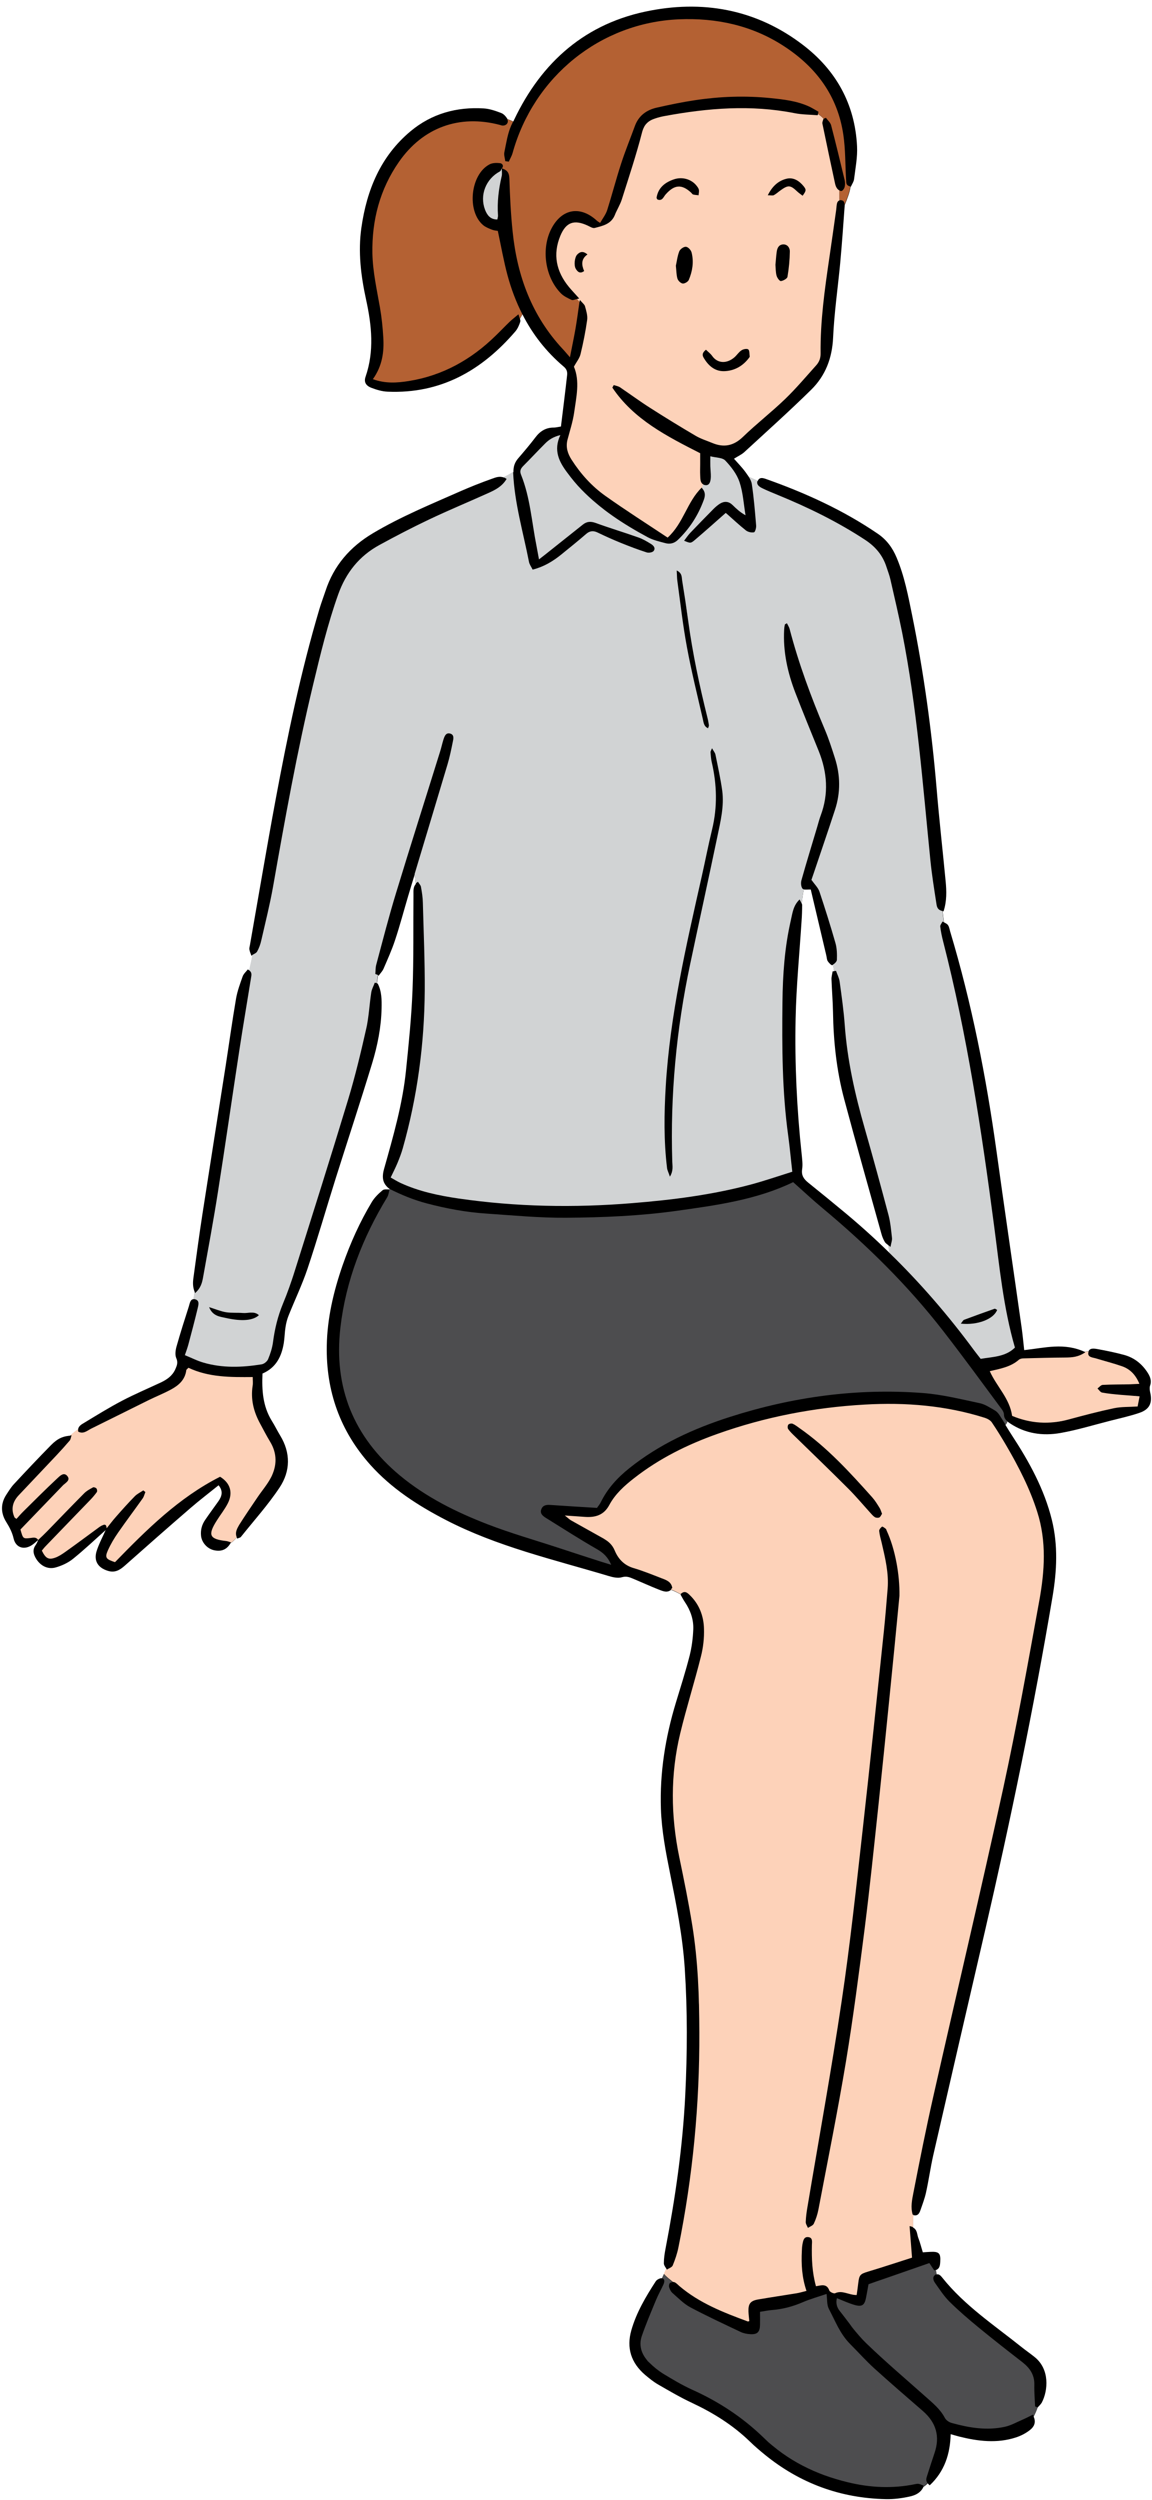
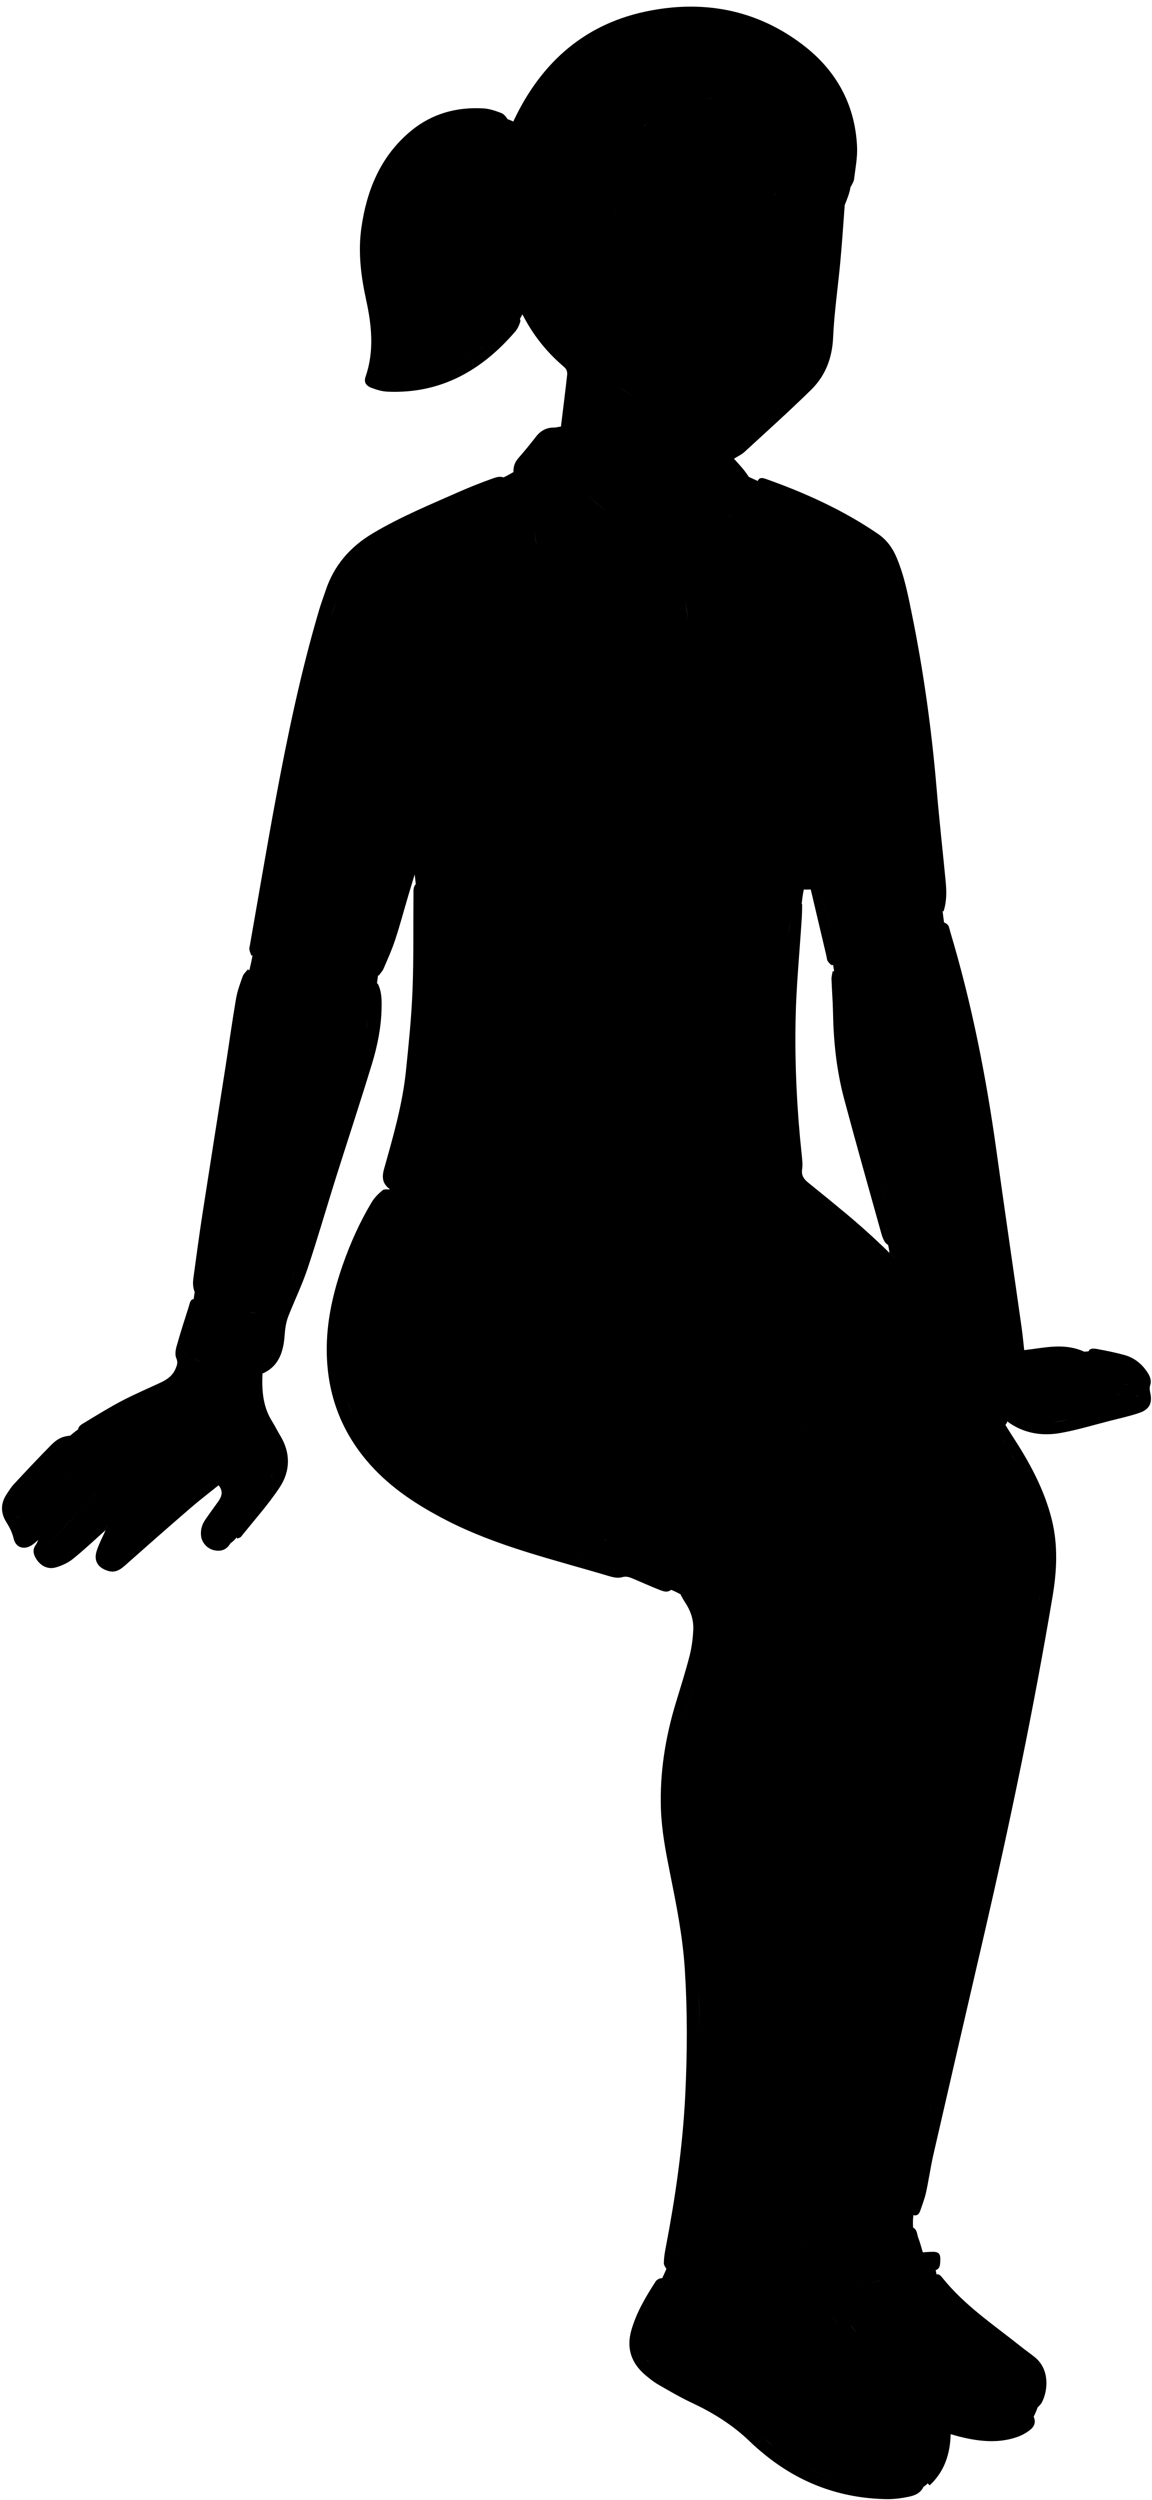
<svg xmlns="http://www.w3.org/2000/svg" height="264.0" preserveAspectRatio="xMidYMid meet" version="1.0" viewBox="-0.2 -0.7 121.7 264.0" width="121.7" zoomAndPan="magnify">
  <g id="change1_1">
    <path d="M121.31,146.34c-0.05-0.22-0.09-0.49-0.02-0.7c0.21-0.57-0.01-1.03-0.31-1.48c-0.59-0.88-1.39-1.5-2.41-1.78 c-0.91-0.25-1.84-0.44-2.77-0.61c-0.39-0.07-0.96-0.19-1.04,0.37c0.01-0.05,0.02-0.1,0.04-0.14c-0.15,0.01-0.3,0.02-0.45,0.03 c0.03,0.02,0.07,0.03,0.1,0.05c-2.21-1.04-4.27-0.45-6.45-0.21c-0.09-0.79-0.16-1.58-0.27-2.36c-0.88-6.22-1.8-12.45-2.66-18.67 c-1.09-7.84-2.61-15.58-4.89-23.17c-0.07-0.24-0.1-0.5-0.24-0.69c-0.09-0.13-0.26-0.2-0.41-0.28c-0.06-0.39-0.1-0.79-0.15-1.18 c-0.02,0-0.04-0.01-0.06-0.02c0.05,0.01,0.1,0.03,0.16,0.03c0.35-1.08,0.32-2.13,0.22-3.17c-0.31-3.25-0.68-6.5-0.95-9.75 c-0.52-6.16-1.36-12.28-2.59-18.34c-0.42-2.06-0.81-4.13-1.64-6.09c-0.43-1.03-1.05-1.88-1.99-2.52c-3.65-2.49-7.63-4.3-11.78-5.77 c-0.36-0.13-0.73-0.23-0.9,0.2c-0.01,0.01-0.01,0.03-0.01,0.04c0-0.01,0-0.02,0.01-0.04c-0.31-0.14-0.62-0.28-0.94-0.43 c-0.11-0.17-0.24-0.34-0.35-0.5c-0.36-0.5-0.8-0.94-1.22-1.42c0.42-0.27,0.79-0.43,1.07-0.68c2.38-2.19,4.79-4.35,7.09-6.61 c1.5-1.48,2.21-3.32,2.31-5.49c0.12-2.63,0.5-5.24,0.75-7.87c0.18-1.96,0.32-3.92,0.46-5.88c0.01-0.11,0.02-0.23,0.02-0.35 c0,0.03,0,0.06,0,0.09c0.26-0.64,0.52-1.28,0.62-1.95c-0.02,0-0.03-0.01-0.05-0.01c0.03,0.01,0.05,0.02,0.08,0.02 c0.12-0.27,0.31-0.53,0.34-0.82c0.14-1.15,0.37-2.3,0.31-3.45c-0.22-4.45-2.22-8.03-5.72-10.7c-4.97-3.8-10.68-4.79-16.67-3.51 c-6.77,1.45-11.32,5.78-14.11,12.01c0.06-0.14,0.12-0.27,0.19-0.4c-0.2-0.1-0.41-0.19-0.61-0.26c0.01,0.01,0.01,0.02,0.01,0.04 c-0.01-0.02-0.01-0.04-0.03-0.06c-0.15-0.26-0.39-0.53-0.66-0.63c-0.58-0.22-1.2-0.44-1.82-0.48c-2.88-0.18-5.52,0.55-7.75,2.41 c-3.16,2.64-4.62,6.19-5.19,10.17c-0.37,2.58-0.05,5.12,0.5,7.64c0.59,2.71,0.87,5.41-0.06,8.11c-0.19,0.54,0.01,0.94,0.61,1.17 c0.55,0.21,1.14,0.39,1.73,0.41c5.6,0.24,9.94-2.24,13.48-6.36c0.24-0.28,0.41-0.66,0.52-1.02c0.03-0.09,0.01-0.19-0.03-0.31 c0,0,0,0,0,0c0.09-0.16,0.17-0.32,0.26-0.48c0,0,0,0,0,0c1.06,2.09,2.5,3.95,4.37,5.53c0.33,0.28,0.39,0.57,0.35,0.91 c-0.2,1.8-0.43,3.6-0.65,5.41c-0.33,0.05-0.54,0.11-0.74,0.11c-0.84-0.01-1.46,0.37-1.96,1.04c-0.57,0.75-1.19,1.48-1.81,2.2 c-0.37,0.43-0.52,0.87-0.51,1.46c-0.34,0.2-0.68,0.39-1.04,0.56c0.02,0.01,0.05,0.02,0.07,0.03c-0.51-0.21-0.94-0.01-1.34,0.13 c-1.16,0.41-2.3,0.87-3.42,1.36c-3.08,1.36-6.19,2.64-9.1,4.37c-2.43,1.44-4.15,3.42-5.03,6.12c-0.21,0.63-0.45,1.26-0.64,1.9 c-1.96,6.6-3.36,13.34-4.62,20.1c-0.95,5.11-1.81,10.23-2.71,15.34c-0.03,0.17-0.09,0.35-0.06,0.52c0.03,0.22,0.14,0.43,0.21,0.64 c0.04-0.02,0.08-0.04,0.12-0.07c-0.08,0.54-0.21,1.07-0.34,1.61c0,0,0,0,0,0c-0.05-0.03-0.1-0.06-0.16-0.09 c-0.18,0.23-0.45,0.46-0.55,0.75c-0.27,0.76-0.55,1.52-0.69,2.31c-0.41,2.39-0.74,4.79-1.11,7.18c-0.81,5.17-1.63,10.33-2.43,15.5 c-0.35,2.25-0.65,4.52-0.96,6.78c-0.07,0.51-0.11,1.03,0.18,1.67l0,0c-0.02-0.04-0.03-0.08-0.05-0.12 c-0.04,0.24-0.08,0.49-0.11,0.74c0.05,0,0.11,0.01,0.18,0.03c-0.53-0.15-0.58,0.39-0.69,0.74c-0.45,1.4-0.9,2.81-1.3,4.23 c-0.11,0.39-0.18,0.89-0.03,1.23c0.21,0.47,0.07,0.79-0.1,1.18c-0.31,0.69-0.87,1.08-1.52,1.39c-1.37,0.64-2.76,1.23-4.1,1.93 c-1.37,0.72-2.68,1.53-4,2.33c-0.29,0.17-0.64,0.36-0.65,0.75c0-0.01,0-0.03,0-0.05c-0.29,0.2-0.57,0.43-0.84,0.66 c0.05,0,0.1-0.01,0.15-0.01c-0.86,0.05-1.44,0.27-2.17,1.01c-1.33,1.35-2.63,2.73-3.92,4.12c-0.31,0.33-0.55,0.73-0.8,1.11 c-0.63,0.96-0.59,1.97-0.01,2.89c0.35,0.56,0.63,1.1,0.78,1.75c0.23,0.98,1.13,1.24,1.97,0.66c0.22-0.15,0.41-0.33,0.61-0.5 c-0.02-0.04-0.05-0.07-0.08-0.1c0.03,0.03,0.05,0.06,0.08,0.1c0,0,0,0,0,0c0,0,0,0,0,0c0,0,0,0,0,0.01c0,0,0,0,0,0c0,0,0,0,0,0 c0,0,0,0,0,0c0,0,0,0,0,0c0.01-0.01,0.01-0.01,0.02-0.02c0,0,0,0,0,0c-0.09,0.18-0.16,0.38-0.28,0.54c-0.3,0.42-0.27,0.82-0.04,1.27 c0.43,0.83,1.24,1.34,2.15,1.09c0.65-0.18,1.32-0.49,1.84-0.91c1.19-0.96,2.31-2.02,3.45-3.04c-0.32,0.74-0.71,1.45-0.95,2.21 c-0.33,1.04,0.14,1.77,1.17,2.09c0.75,0.24,1.27-0.07,1.8-0.54c2.31-2.05,4.63-4.09,6.97-6.11c0.95-0.82,1.95-1.58,2.94-2.38 c0.51,0.62,0.35,1.16-0.02,1.69c-0.47,0.66-0.95,1.31-1.4,1.97c-0.35,0.51-0.5,1.08-0.43,1.7c0.09,0.73,0.69,1.37,1.42,1.51 c0.78,0.15,1.33-0.1,1.73-0.82c-0.04-0.01-0.08-0.03-0.13-0.04c-0.12-0.04-0.24-0.09-0.36-0.1c0.12,0.01,0.24,0.06,0.36,0.1 c0.04,0.01,0.08,0.03,0.13,0.04c-0.01,0.02-0.02,0.04-0.03,0.06c0.24-0.15,0.45-0.37,0.64-0.6c-0.01-0.02-0.01-0.03-0.01-0.04 c0.02,0.05,0.04,0.11,0.07,0.16c0.16-0.07,0.32-0.09,0.39-0.18c1.38-1.73,2.87-3.38,4.09-5.22c1.14-1.72,1.18-3.64,0.06-5.48 c-0.31-0.51-0.57-1.05-0.89-1.56c-0.95-1.54-1.06-3.23-0.98-4.99c1.43-0.61,2.02-1.8,2.25-3.22c0.09-0.55,0.09-1.12,0.18-1.67 c0.06-0.4,0.16-0.81,0.31-1.19c0.66-1.66,1.44-3.28,2.01-4.97c1.06-3.16,1.98-6.37,2.98-9.55c1.28-4.05,2.61-8.08,3.85-12.15 c0.57-1.88,0.96-3.82,1-5.8c0.02-0.9,0.02-1.81-0.41-2.63c-0.1-0.02-0.19-0.04-0.29-0.05c-0.13,0.34-0.32,0.67-0.37,1.03 c0.05-0.35,0.25-0.69,0.37-1.03c0.07,0.01,0.14,0.03,0.21,0.04c0.04-0.29,0.08-0.57,0.12-0.86c-0.09-0.03-0.18-0.07-0.27-0.1 c0.11,0.04,0.23,0.09,0.34,0.13c0.17-0.24,0.38-0.45,0.5-0.71c0.43-1,0.88-1.99,1.22-3.02c0.51-1.53,0.92-3.09,1.38-4.64 c0.23-0.77,0.46-1.54,0.7-2.31c0.04,0.34,0.08,0.68,0.11,1.02c0.01-0.01,0.02-0.02,0.03-0.03c-0.34,0.35-0.26,0.79-0.27,1.18 c-0.03,3.34,0.03,6.68-0.1,10.02c-0.11,2.84-0.4,5.68-0.69,8.51c-0.36,3.54-1.35,6.96-2.31,10.37c-0.27,0.95-0.16,1.6,0.6,2.16 c0,0,0,0,0,0c0,0,0,0,0,0c0,0.01-0.01,0.02-0.01,0.03c-0.27,0.01-0.6-0.05-0.76,0.09c-0.42,0.35-0.84,0.76-1.12,1.22 c-1.27,2.11-2.28,4.36-3.09,6.68c-0.96,2.77-1.63,5.59-1.68,8.54c-0.08,4.78,1.41,8.98,4.6,12.55c2.24,2.5,5,4.28,7.95,5.81 c5.44,2.82,11.38,4.18,17.19,5.92c0.46,0.14,1.01,0.27,1.44,0.14c0.48-0.14,0.81,0,1.19,0.16c0.91,0.38,1.8,0.79,2.72,1.15 c0.47,0.18,0.99,0.42,1.44-0.14c-0.05,0.06-0.1,0.12-0.16,0.16c0.35,0.13,0.7,0.31,1.04,0.49c0.01-0.01,0.03-0.02,0.04-0.03 c-0.02,0.02-0.04,0.03-0.07,0.06c0.15,0.25,0.28,0.52,0.45,0.77c0.59,0.87,0.93,1.84,0.89,2.88c-0.04,0.94-0.16,1.89-0.39,2.8 c-0.43,1.67-0.95,3.31-1.45,4.95c-1.11,3.66-1.71,7.38-1.58,11.22c0.08,2.3,0.51,4.53,0.96,6.77c0.67,3.34,1.34,6.68,1.56,10.09 c0.29,4.46,0.27,8.92,0.05,13.38c-0.27,5.45-1.05,10.83-2.08,16.18c-0.1,0.52-0.18,1.04-0.18,1.56c0,0.23,0.22,0.47,0.34,0.7 c0.02-0.01,0.04-0.02,0.05-0.03c-0.02,0.01-0.04,0.02-0.05,0.03c-0.02-0.04-0.04-0.08-0.07-0.12c-0.14,0.34-0.29,0.67-0.45,1 c0.01,0,0.02,0.01,0.03,0.01c-0.01,0-0.02-0.01-0.03-0.01c-0.19-0.05-0.55,0.13-0.67,0.31c-1.05,1.62-2.04,3.28-2.58,5.16 c-0.54,1.89-0.03,3.46,1.45,4.73c0.43,0.36,0.87,0.72,1.35,1c1.18,0.68,2.37,1.38,3.61,1.96c2.24,1.05,4.31,2.34,6.1,4.07 c0.5,0.49,1.04,0.95,1.58,1.39c3.72,3.03,7.99,4.6,12.79,4.7c0.83,0.02,1.68-0.09,2.5-0.27c0.63-0.13,1.25-0.42,1.52-1.13 c-0.01,0.04-0.03,0.07-0.05,0.11c0.17-0.11,0.33-0.24,0.46-0.38c-0.01-0.02-0.02-0.03-0.03-0.04c0.05,0.08,0.13,0.17,0.24,0.25 c1.55-1.46,2.16-3.29,2.21-5.4c0.36,0.1,0.62,0.18,0.89,0.25c2,0.5,4.01,0.75,6.02,0.09c0.52-0.17,1.04-0.44,1.47-0.78 c0.44-0.35,0.72-0.85,0.3-1.58c0.03,0.06,0.06,0.12,0.09,0.17c0.16-0.31,0.3-0.63,0.41-0.96c0.16-0.18,0.36-0.35,0.47-0.57 c0.62-1.21,0.86-3.48-0.81-4.79c-0.44-0.35-0.9-0.67-1.34-1.02c-2.9-2.32-6.02-4.38-8.37-7.32c-0.17-0.21-0.37-0.45-0.64-0.35 c0.01,0,0.02-0.01,0.02-0.01c-0.03-0.15-0.06-0.3-0.09-0.44c-0.05,0.02-0.11,0.04-0.18,0.05c0.62-0.14,0.63-0.54,0.66-0.93 c0.06-0.92-0.13-1.11-1.07-1.06c-0.24,0.01-0.48,0.03-0.77,0.05c-0.17-0.54-0.29-1.05-0.48-1.53c-0.14-0.35-0.09-0.84-0.55-1.09 c0,0,0,0,0,0c-0.02-0.45-0.03-0.88,0.04-1.31c-0.03-0.01-0.06-0.02-0.1-0.03c0.53,0.19,0.71-0.13,0.83-0.47 c0.22-0.63,0.46-1.26,0.6-1.9c0.28-1.27,0.46-2.56,0.74-3.83c1.81-7.91,3.64-15.81,5.47-23.71c2.71-11.74,5.16-23.53,7.16-35.41 c0.45-2.68,0.58-5.4-0.08-8.07c-0.8-3.24-2.39-6.13-4.21-8.91c-0.46-0.7-0.87-1.43-1.33-2.13c0.22,0.33,0.42,0.67,0.63,1.01 c0.1-0.09,0.17-0.22,0.21-0.36c0,0-0.01-0.01-0.01-0.01c0.08,0.07,0.18,0.13,0.27,0.2c1.64,1.1,3.47,1.36,5.35,1.03 c1.76-0.31,3.48-0.84,5.21-1.28c1.05-0.27,2.12-0.5,3.14-0.85C121.26,148.12,121.56,147.42,121.31,146.34z M88.17,21.13 c0.02-0.12,0.03-0.25,0.06-0.36C88.19,20.88,88.18,21.01,88.17,21.13c-0.01,0.1-0.02,0.21-0.03,0.31 C88.15,21.34,88.15,21.23,88.17,21.13z M82.96,25.23c0.08,0.06,0.14,0.13,0.18,0.21C83.1,25.36,83.04,25.28,82.96,25.23z M83.73,11.25c0.2,0.04,0.4,0.07,0.6,0.09C84.13,11.32,83.93,11.29,83.73,11.25c-0.29-0.06-0.57-0.11-0.86-0.16 C83.15,11.14,83.44,11.19,83.73,11.25z M81.54,19.91c0.12-0.06,0.24-0.15,0.35-0.23C81.78,19.77,81.67,19.85,81.54,19.91 c-0.03,0.02-0.07,0.03-0.11,0.03C81.48,19.94,81.51,19.93,81.54,19.91z M40.3,36.05c0.02-0.38,0.02-0.76-0.01-1.14 c-0.03-0.52-0.07-1.05-0.13-1.57c0.06,0.52,0.1,1.05,0.13,1.57C40.31,35.29,40.32,35.67,40.3,36.05z M52.81,17.08 c0.02,0.01,0.03,0.01,0.05,0.02C52.84,17.09,52.83,17.09,52.81,17.08L52.81,17.08z M52.37,23.67c0.09,0.41,0.17,0.81,0.25,1.21 C52.54,24.49,52.46,24.08,52.37,23.67c-0.03-0.01-0.07-0.01-0.12-0.02C52.3,23.66,52.34,23.67,52.37,23.67z M52.15,34.75 c-0.65,0.63-1.32,1.21-2.02,1.73c-0.35,0.26-0.71,0.51-1.08,0.74c0.37-0.23,0.72-0.48,1.08-0.74 C50.83,35.95,51.51,35.38,52.15,34.75c0.25-0.25,0.5-0.5,0.75-0.74C52.65,34.25,52.4,34.5,52.15,34.75z M54.56,32.48 c-0.1,0.08-0.19,0.16-0.28,0.23C54.37,32.64,54.46,32.57,54.56,32.48L54.56,32.48z M1.52,159.69c-0.05-0.04-0.1-0.07-0.14-0.1 C1.42,159.62,1.47,159.65,1.52,159.69c0.11-0.12,0.22-0.25,0.33-0.37C1.75,159.44,1.64,159.57,1.52,159.69z M7.34,150.86 L7.34,150.86c-0.03,0.1-0.06,0.21-0.08,0.31C7.29,151.07,7.31,150.97,7.34,150.86z M6.9,155.16c0.04,0.04,0.06,0.08,0.08,0.12 C6.96,155.24,6.93,155.2,6.9,155.16c-0.13-0.16-0.28-0.21-0.42-0.18C6.62,154.95,6.76,154.99,6.9,155.16z M6.42,156.15 c0.03-0.04,0.07-0.07,0.11-0.1C6.5,156.08,6.46,156.12,6.42,156.15c-0.75,0.79-1.5,1.57-2.25,2.35 C4.92,157.72,5.67,156.94,6.42,156.15z M4.61,162.58c-0.01,0.01-0.02,0.02-0.02,0.03C4.6,162.6,4.6,162.59,4.61,162.58 c1.58-1.64,3.17-3.28,4.75-4.92c0.24-0.25,0.47-0.52,0.67-0.8c0.01-0.02,0.02-0.05,0.03-0.08c0,0.03-0.01,0.06-0.03,0.08 c-0.2,0.29-0.43,0.55-0.67,0.8C7.78,159.3,6.2,160.94,4.61,162.58z M10.08,160.71c-0.57,0.41-1.13,0.83-1.7,1.25 C8.95,161.54,9.52,161.13,10.08,160.71c0.05-0.04,0.1-0.07,0.15-0.11C10.18,160.64,10.13,160.68,10.08,160.71z M11.07,160.68 c-0.01-0.08-0.02-0.17-0.04-0.24C11.06,160.51,11.07,160.6,11.07,160.68L11.07,160.68z M11.2,163.04c-0.04,0.09-0.08,0.18-0.1,0.26 C11.12,163.22,11.16,163.13,11.2,163.04c0.15-0.33,0.32-0.66,0.5-0.98C11.52,162.38,11.35,162.7,11.2,163.04z M12.29,161.13 c-0.1,0.15-0.21,0.3-0.31,0.46C12.09,161.43,12.19,161.28,12.29,161.13c0.21-0.3,0.42-0.6,0.64-0.9 C12.72,160.52,12.5,160.82,12.29,161.13z M12.06,159.46c0.65-0.73,1.31-1.47,1.99-2.17C13.37,157.99,12.71,158.73,12.06,159.46z M19.56,143.89c0.04-0.04,0.1-0.08,0.15-0.14h0C19.66,143.8,19.6,143.85,19.56,143.89z M19.33,142.39c0.04-0.12,0.08-0.23,0.11-0.33 C19.41,142.17,19.37,142.28,19.33,142.39c0.17,0.07,0.33,0.14,0.49,0.21C19.66,142.53,19.5,142.46,19.33,142.39z M20.67,137.49 c0.02-0.09,0.05-0.19,0.07-0.29C20.71,137.31,20.69,137.4,20.67,137.49c-0.15,0.63-0.31,1.26-0.47,1.89 C20.36,138.75,20.52,138.12,20.67,137.49z M21.27,143.18c-0.33-0.1-0.65-0.22-0.97-0.36C20.62,142.95,20.94,143.08,21.27,143.18 c0.19,0.06,0.38,0.11,0.57,0.15C21.65,143.28,21.46,143.23,21.27,143.18z M21.26,134.15c-0.03,0.14-0.05,0.29-0.09,0.43 C21.21,134.43,21.23,134.29,21.26,134.15c0.41-2.25,0.82-4.5,1.2-6.76C22.08,129.64,21.67,131.9,21.26,134.15z M23.06,155.25 L23.06,155.25c0.08,0.05,0.16,0.11,0.24,0.16C23.22,155.35,23.14,155.3,23.06,155.25z M23.65,138.47c-0.2-0.04-0.4-0.08-0.61-0.14 C23.25,138.39,23.46,138.43,23.65,138.47c0.22,0.05,0.42,0.09,0.62,0.12C24.08,138.56,23.87,138.52,23.65,138.47z M25.48,137.95 c-0.33-0.03-0.67-0.02-1.01-0.02C24.81,137.93,25.14,137.92,25.48,137.95c0.07,0.01,0.14,0.01,0.21,0 C25.62,137.95,25.55,137.95,25.48,137.95z M27.47,150c-0.07-0.13-0.14-0.26-0.21-0.39c-0.08-0.16-0.16-0.31-0.23-0.47 c0.07,0.16,0.15,0.31,0.23,0.47C27.33,149.74,27.4,149.87,27.47,150z M27.16,138.18L27.16,138.18c-0.28-0.26-0.59-0.29-0.9-0.28 C26.57,137.88,26.88,137.92,27.16,138.18z M28.41,155.37c0.12-0.24,0.23-0.47,0.3-0.71C28.64,154.89,28.54,155.13,28.41,155.37 c-0.1,0.18-0.2,0.36-0.32,0.54C28.21,155.73,28.32,155.55,28.41,155.37z M27.73,156.42c-0.25,0.34-0.51,0.68-0.74,1.02 c-0.32,0.48-0.65,0.96-0.97,1.44c0.32-0.48,0.65-0.96,0.97-1.44C27.23,157.1,27.48,156.76,27.73,156.42z M27.63,143.3 c0.1-0.05,0.21-0.12,0.29-0.21C27.84,143.17,27.74,143.25,27.63,143.3z M29.7,136.96c-0.03,0.06-0.05,0.13-0.08,0.19 C29.65,137.09,29.67,137.03,29.7,136.96c0.05-0.11,0.09-0.23,0.14-0.34C29.79,136.73,29.74,136.85,29.7,136.96z M29.13,90.28 c0.48-2.68,0.97-5.36,1.48-8.04C30.09,84.92,29.6,87.6,29.13,90.28z M30.95,133.5c-0.09,0.29-0.19,0.58-0.28,0.88 C30.76,134.08,30.85,133.79,30.95,133.5c0.47-1.51,0.95-3.01,1.42-4.52C31.9,130.48,31.42,131.99,30.95,133.5z M35.55,62.06 c-0.28,0.78-0.53,1.56-0.77,2.35C35.01,63.63,35.27,62.84,35.55,62.06c0.11-0.32,0.24-0.63,0.38-0.94 C35.79,61.43,35.66,61.74,35.55,62.06z M38.48,107.96c-0.14,0.62-0.28,1.25-0.43,1.87C38.2,109.21,38.34,108.58,38.48,107.96 c0.07-0.32,0.13-0.63,0.18-0.95C38.61,107.33,38.56,107.64,38.48,107.96z M36.45,147.14c0.22,0.67,0.48,1.32,0.79,1.95 C36.93,148.46,36.66,147.81,36.45,147.14z M42.09,124.22c-0.17-0.08-0.33-0.17-0.5-0.26C41.76,124.05,41.92,124.14,42.09,124.22 c0.3,0.14,0.59,0.26,0.89,0.38C42.68,124.48,42.38,124.36,42.09,124.22z M46.65,77.39c0.03-0.08,0.06-0.17,0.09-0.26 C46.71,77.22,46.68,77.31,46.65,77.39c-0.04,0.13-0.08,0.26-0.12,0.4C46.57,77.66,46.61,77.52,46.65,77.39z M43.95,92.43 c-0.06,0.04-0.12,0.08-0.16,0.12C43.83,92.51,43.89,92.47,43.95,92.43c0.03,0.05,0.07,0.1,0.1,0.15 C44.02,92.53,43.98,92.48,43.95,92.43z M44.88,126.36c-0.05-0.01-0.1-0.03-0.15-0.04C44.78,126.33,44.83,126.35,44.88,126.36 c0.39,0.1,0.78,0.2,1.17,0.29C45.67,126.56,45.27,126.46,44.88,126.36z M47.08,80.02c-0.74,2.47-1.48,4.94-2.22,7.41 C45.6,84.96,46.34,82.49,47.08,80.02c0.06-0.19,0.11-0.39,0.16-0.58C47.19,79.63,47.14,79.83,47.08,80.02z M47.35,76.77 c-0.06-0.02-0.11-0.02-0.15-0.02C47.25,76.75,47.3,76.75,47.35,76.77c0.11,0.03,0.19,0.08,0.25,0.15 C47.55,76.85,47.47,76.8,47.35,76.77z M51.92,51.12c0.27-0.14,0.53-0.29,0.76-0.49C52.45,50.83,52.19,50.98,51.92,51.12z M56.5,56.93c-0.13-0.63-0.23-1.26-0.33-1.89C56.27,55.67,56.38,56.3,56.5,56.93c0.03,0.17,0.07,0.34,0.1,0.51 C56.57,57.26,56.54,57.09,56.5,56.93z M63.19,22.85c-0.1-0.07-0.17-0.11-0.23-0.15C63.02,22.74,63.09,22.78,63.19,22.85z M61.5,27.92c-0.05,0.04-0.11,0.07-0.15,0.1C61.4,28,61.45,27.96,61.5,27.92c-0.07-0.16-0.12-0.32-0.16-0.48 C61.38,27.6,61.43,27.76,61.5,27.92z M61.04,30.97c0.14,0.17,0.26,0.29,0.36,0.39c0.09,0.1,0.16,0.19,0.19,0.29 c0.03,0.12,0.06,0.24,0.1,0.36c-0.03-0.12-0.07-0.24-0.1-0.36c-0.03-0.1-0.09-0.18-0.19-0.29C61.3,31.26,61.18,31.14,61.04,30.97 L61.04,30.97z M61.28,51.03c0.76,0.78,1.58,1.49,2.43,2.14C62.85,52.52,62.04,51.81,61.28,51.03c-0.13-0.13-0.24-0.27-0.37-0.41 C61.03,50.76,61.15,50.9,61.28,51.03z M60.61,38.6c-0.05-0.2-0.12-0.39-0.2-0.58c0.07-0.12,0.14-0.24,0.21-0.35 c-0.07,0.11-0.14,0.23-0.21,0.35C60.49,38.21,60.56,38.41,60.61,38.6z M60.43,42.89c0.03-0.21,0.06-0.41,0.09-0.62 C60.49,42.48,60.46,42.69,60.43,42.89c-0.03,0.24-0.08,0.48-0.13,0.72C60.35,43.37,60.4,43.14,60.43,42.89z M61.72,55.72 c0.1-0.09,0.2-0.16,0.3-0.2C61.92,55.56,61.82,55.63,61.72,55.72c-0.42,0.37-0.86,0.73-1.29,1.09 C60.87,56.45,61.3,56.09,61.72,55.72z M61.64,159.52c0.14,0.01,0.27,0.01,0.4,0.01C61.91,159.53,61.77,159.53,61.64,159.52 c-0.16-0.01-0.31-0.02-0.48-0.03C61.32,159.5,61.48,159.51,61.64,159.52z M60.63,27.69c0.02,0.04,0.05,0.08,0.08,0.11 C60.68,27.77,60.65,27.73,60.63,27.69c-0.03-0.04-0.05-0.1-0.07-0.16C60.58,27.6,60.6,27.65,60.63,27.69z M60.65,30.47 c-0.2-0.22-0.37-0.41-0.54-0.59C60.28,30.06,60.45,30.25,60.65,30.47z M58.9,162.77c-0.32-0.1-0.63-0.21-0.95-0.31 C58.27,162.57,58.59,162.67,58.9,162.77c1.47,0.48,2.94,0.95,4.4,1.43C61.84,163.73,60.37,163.25,58.9,162.77z M63.57,161.79 c-0.57-0.32-1.13-0.63-1.7-0.95c-0.57-0.32-1.14-0.63-1.7-0.95c-0.09-0.05-0.17-0.11-0.27-0.2c0.1,0.08,0.18,0.15,0.27,0.2 c0.57,0.32,1.13,0.64,1.7,0.95C62.44,161.16,63,161.48,63.57,161.79c0.13,0.07,0.26,0.15,0.37,0.24 C63.83,161.95,63.7,161.87,63.57,161.79z M68.11,12.33c-0.11,0.12-0.21,0.26-0.29,0.42c-0.07,0.14-0.13,0.3-0.18,0.47 c0.05-0.17,0.11-0.33,0.18-0.47C67.89,12.59,67.99,12.45,68.11,12.33z M67.74,1.89c-0.73,0.18-1.45,0.41-2.15,0.67 C66.29,2.3,67.01,2.07,67.74,1.89z M65.48,20.36c0.19-0.59,0.37-1.17,0.56-1.76C65.85,19.19,65.66,19.78,65.48,20.36 c-0.09,0.28-0.22,0.55-0.35,0.82C65.26,20.92,65.39,20.65,65.48,20.36z M64.63,39.97c-0.05,0.09-0.1,0.18-0.15,0.27 C64.53,40.15,64.58,40.06,64.63,39.97c0.06,0.02,0.12,0.04,0.17,0.06C64.74,40.01,64.69,39.99,64.63,39.97z M64.74,21.99 c-0.05,0.12-0.1,0.23-0.17,0.33C64.64,22.23,64.7,22.12,64.74,21.99c0.05-0.14,0.12-0.27,0.18-0.41 C64.86,21.72,64.8,21.86,64.74,21.99z M64.98,40.08c0.12,0.04,0.23,0.08,0.33,0.14c0.53,0.35,1.04,0.72,1.56,1.08 c-0.52-0.36-1.04-0.73-1.56-1.08C65.21,40.16,65.09,40.11,64.98,40.08z M66.83,155.42c-0.24,0.19-0.47,0.38-0.7,0.57 C66.36,155.8,66.59,155.61,66.83,155.42c0.33-0.26,0.67-0.51,1.01-0.75C67.5,154.91,67.16,155.16,66.83,155.42z M65.47,127.71 c0.97-0.06,1.95-0.13,2.92-0.22C67.42,127.58,66.44,127.65,65.47,127.71z M70.57,123.55L70.57,123.55c0.05-0.08,0.09-0.16,0.13-0.23 C70.66,123.39,70.62,123.47,70.57,123.55z M71.28,59.54L71.28,59.54c0.01,0.11,0.01,0.22,0.02,0.32 C71.29,59.76,71.29,59.66,71.28,59.54z M68.39,248.78c-0.11-0.11-0.21-0.22-0.3-0.34C68.19,248.56,68.29,248.67,68.39,248.78 c0.11,0.11,0.22,0.22,0.34,0.33C68.62,249,68.5,248.89,68.39,248.78z M69.11,242.18c-0.13,0.32-0.26,0.63-0.39,0.94 C68.85,242.81,68.98,242.5,69.11,242.18c0.09-0.21,0.18-0.41,0.28-0.62C69.3,241.77,69.2,241.97,69.11,242.18z M69.87,249.96 c-0.13-0.08-0.26-0.17-0.39-0.26C69.6,249.79,69.73,249.87,69.87,249.96c0.25,0.15,0.49,0.3,0.74,0.45 C70.36,250.26,70.11,250.11,69.87,249.96z M70.61,240.35c-0.05,0.04-0.08,0.13-0.1,0.21C70.53,240.48,70.56,240.4,70.61,240.35 c0.02-0.02,0.06-0.04,0.09-0.05C70.67,240.32,70.63,240.33,70.61,240.35z M71.08,240.32c-0.03-0.01-0.07-0.03-0.12-0.03 C71,240.3,71.04,240.31,71.08,240.32c0.09,0.04,0.18,0.1,0.26,0.17C71.25,240.42,71.17,240.36,71.08,240.32z M70.88,238.54 c0.25-0.61,0.47-1.25,0.6-1.9C71.35,237.3,71.13,237.93,70.88,238.54z M73.76,48.33c0,0.39-0.02,0.77,0,1.16 C73.74,49.11,73.76,48.72,73.76,48.33z M72.5,64.85c0.17,1.29,0.39,2.58,0.63,3.86C72.89,67.42,72.68,66.14,72.5,64.85 c-0.1-0.71-0.2-1.42-0.31-2.14C72.31,63.42,72.41,64.13,72.5,64.85z M72.71,101.11c-0.14,0.64-0.27,1.29-0.39,1.93 C72.44,102.4,72.57,101.75,72.71,101.11c0.48-2.25,0.96-4.5,1.45-6.75C73.67,96.61,73.19,98.86,72.71,101.11z M72.9,251.63 c-0.2-0.09-0.39-0.18-0.59-0.28C72.51,251.45,72.71,251.54,72.9,251.63c0.35,0.16,0.7,0.32,1.04,0.49 C73.6,251.95,73.26,251.79,72.9,251.63z M73.61,209.69c0.06,1.41,0.08,2.82,0.08,4.23c0.01,1.41-0.02,2.81-0.06,4.22 c0.05-1.4,0.07-2.81,0.06-4.22C73.69,212.51,73.66,211.1,73.61,209.69z M73.87,174.24c-0.69,2.72-1.53,5.41-2.19,8.13 C72.34,179.64,73.18,176.96,73.87,174.24c0.24-0.94,0.35-1.94,0.32-2.91C74.21,172.29,74.1,173.3,73.87,174.24z M74.14,75.65 c0.03,0.09,0.06,0.18,0.11,0.26C74.2,75.83,74.17,75.74,74.14,75.65z M74.69,75.95c0-0.02,0.01-0.05,0-0.07 c-0.02-0.14-0.04-0.28-0.07-0.41c0.03,0.14,0.05,0.28,0.07,0.41C74.7,75.91,74.7,75.93,74.69,75.95z M75.02,78.31L75.02,78.31 c0.06,0.11,0.12,0.2,0.17,0.29C75.14,78.52,75.08,78.42,75.02,78.31z M75.23,53.04c-0.84,0.85-1.68,1.7-2.5,2.57 C73.55,54.74,74.39,53.89,75.23,53.04c0.2-0.2,0.42-0.38,0.65-0.53C75.65,52.66,75.43,52.84,75.23,53.04z M75.02,46.08 c0.15,0.06,0.3,0.12,0.45,0.16C75.32,46.19,75.17,46.14,75.02,46.08c-0.15-0.06-0.29-0.12-0.44-0.17 C74.73,45.96,74.87,46.02,75.02,46.08z M74.88,36.7c0.05,0.05,0.1,0.11,0.14,0.17c0.21,0.31,0.49,0.5,0.79,0.59 c-0.3-0.09-0.57-0.28-0.79-0.59C74.98,36.81,74.93,36.75,74.88,36.7z M74.93,49.67c0-0.09,0-0.18,0-0.28 c-0.01-0.28-0.04-0.56-0.05-0.84c0,0,0,0,0,0c0,0,0,0,0,0c0.01,0.28,0.04,0.56,0.05,0.84C74.93,49.49,74.93,49.58,74.93,49.67z M76.09,82.81c-0.04-0.32-0.09-0.64-0.15-0.96C76,82.17,76.05,82.49,76.09,82.81c0.03,0.2,0.05,0.41,0.06,0.61 C76.14,83.22,76.12,83.01,76.09,82.81z M74.21,9.75c0.66-0.08,1.33-0.14,1.99-0.18s1.33-0.06,2-0.06c-0.67,0-1.33,0.02-2,0.06 C75.54,9.61,74.88,9.67,74.21,9.75z M76.49,53.47L76.49,53.47c0.19,0.17,0.37,0.33,0.55,0.49C76.86,53.8,76.67,53.64,76.49,53.47z M77.22,52.66c-0.2-0.2-0.42-0.31-0.65-0.33C76.8,52.35,77.02,52.46,77.22,52.66c0.1,0.1,0.2,0.19,0.3,0.29 C77.42,52.85,77.32,52.75,77.22,52.66z M78.61,55.33c-0.18-0.14-0.35-0.29-0.53-0.43C78.26,55.04,78.43,55.18,78.61,55.33 c0.05,0.04,0.12,0.08,0.19,0.11C78.73,55.4,78.66,55.37,78.61,55.33z M94.07,130.05L94.07,130.05c-0.04-0.4-0.08-0.8-0.14-1.2 C93.99,129.25,94.03,129.65,94.07,130.05z M93.98,130.71c-0.02,0.09-0.04,0.19-0.06,0.3l0,0C93.94,130.89,93.96,130.8,93.98,130.71z M91.2,118.53c0.44,1.52,0.86,3.04,1.28,4.56c0.42,1.52,0.83,3.05,1.23,4.58c0.05,0.19,0.09,0.39,0.13,0.59 c-0.04-0.2-0.08-0.39-0.13-0.59c-0.4-1.53-0.81-3.05-1.23-4.58C92.06,121.56,91.64,120.04,91.2,118.53 c-0.13-0.45-0.25-0.9-0.38-1.35C90.95,117.63,91.07,118.08,91.2,118.53z M88.54,102.99c-0.03-0.22-0.11-0.43-0.19-0.64 C88.43,102.56,88.51,102.77,88.54,102.99z M87.77,78.6c-0.25-0.75-0.5-1.5-0.81-2.22C87.26,77.1,87.52,77.85,87.77,78.6z M88.09,98.92c-0.52-1.82-1.08-3.63-1.69-5.43C87.01,95.28,87.57,97.1,88.09,98.92z M83.84,72.49c0.4,1.03,0.81,2.06,1.22,3.08 C84.65,74.55,84.24,73.52,83.84,72.49c-0.1-0.27-0.2-0.54-0.29-0.81C83.64,71.95,83.74,72.22,83.84,72.49z M81.44,257.57 c-0.33-0.27-0.65-0.56-0.97-0.87c-0.21-0.2-0.42-0.4-0.63-0.59c0.21,0.19,0.42,0.39,0.63,0.59C80.79,257,81.11,257.29,81.44,257.57 c0.33,0.27,0.67,0.53,1.01,0.78C82.11,258.1,81.77,257.84,81.44,257.57z M82.95,65.13c0.08,0.16,0.17,0.31,0.24,0.46 C83.12,65.44,83.03,65.29,82.95,65.13c-0.05,0.03-0.09,0.06-0.13,0.07C82.86,65.19,82.9,65.16,82.95,65.13z M83.35,96.47 c-0.16,0.71-0.3,1.43-0.41,2.15C83.05,97.9,83.18,97.18,83.35,96.47c0.03-0.11,0.05-0.22,0.07-0.33 C83.4,96.25,83.37,96.36,83.35,96.47z M83.54,149.64c-0.03-0.01-0.07-0.02-0.11-0.02C83.47,149.62,83.51,149.63,83.54,149.64 c0.06,0.03,0.12,0.06,0.18,0.09C83.66,149.7,83.6,149.67,83.54,149.64z M83.9,149.85c0.12,0.08,0.23,0.17,0.34,0.25 c0.73,0.51,1.44,1.06,2.11,1.64c-0.67-0.58-1.37-1.12-2.11-1.64C84.13,150.01,84.01,149.93,83.9,149.85z M84.6,236.27 c-0.02,0.12-0.04,0.24-0.05,0.36C84.56,236.51,84.57,236.39,84.6,236.27c0.02-0.09,0.04-0.18,0.06-0.26 C84.63,236.09,84.61,236.18,84.6,236.27z M84.95,234.05c-0.01-0.04-0.01-0.08-0.01-0.12c0-0.13,0.01-0.26,0.02-0.39 c-0.01,0.13-0.02,0.26-0.02,0.39C84.93,233.97,84.94,234.01,84.95,234.05z M85.11,232.36c0.61-3.62,1.24-7.23,1.86-10.85 C86.35,225.13,85.72,228.75,85.11,232.36c-0.04,0.26-0.08,0.52-0.11,0.78C85.03,232.88,85.07,232.62,85.11,232.36z M85.16,234.57 c-0.02-0.05-0.05-0.11-0.07-0.16C85.12,234.46,85.14,234.51,85.16,234.57L85.16,234.57z M89.39,261.43 c-1.47-0.36-2.88-0.84-4.21-1.48C86.5,260.58,87.91,261.07,89.39,261.43c0.22,0.05,0.44,0.1,0.66,0.15 C89.83,261.53,89.61,261.48,89.39,261.43z M87.28,242.84c0.02,0.09,0.05,0.17,0.09,0.24c0.34,0.65,0.64,1.32,0.99,1.97 c-0.35-0.64-0.65-1.32-0.99-1.97C87.33,243,87.31,242.92,87.28,242.84z M89.52,244.65c0.34,0.44,0.67,0.88,1.03,1.3 C90.19,245.53,89.85,245.1,89.52,244.65z M90.39,241.04c0.03-0.21,0.06-0.43,0.08-0.64c0.01-0.11,0.02-0.2,0.04-0.29 c-0.01,0.09-0.03,0.18-0.04,0.29C90.45,240.61,90.42,240.82,90.39,241.04z M91.06,147.66c0.04,0,0.07-0.01,0.11-0.01 c0.54-0.03,1.08-0.05,1.61-0.06c-0.54,0.01-1.07,0.03-1.61,0.06C91.13,147.66,91.1,147.66,91.06,147.66z M91.55,240.51 c-0.02,0.1-0.04,0.21-0.06,0.32C91.51,240.72,91.53,240.61,91.55,240.51c0.56-0.19,1.11-0.39,1.65-0.58 C92.66,240.13,92.11,240.32,91.55,240.51z M93.39,160.75c0.05,0.04,0.06,0.13,0.09,0.19C93.44,160.87,93.44,160.78,93.39,160.75z M89.19,127.46c-1.32-1.1-2.66-2.19-4-3.27c-0.47-0.38-0.75-0.76-0.65-1.43c0.08-0.51,0-1.05-0.05-1.58 c-0.51-4.76-0.74-9.54-0.64-14.32c0.07-3.44,0.41-6.87,0.63-10.31c0.04-0.56,0.06-1.12,0.06-1.68c0-0.06-0.02-0.12-0.06-0.19 c0,0.01,0.01,0.02,0.01,0.03c0.06-0.5,0.12-1,0.23-1.49c0.18,0.04,0.47,0,0.73,0.01c0.55,2.31,1.09,4.63,1.64,6.95 c0.05,0.2,0.05,0.44,0.15,0.61c0.12,0.19,0.4,0.47,0.49,0.43c0.02-0.01,0.05-0.02,0.08-0.04c0.04,0.23,0.07,0.45,0.11,0.68 c0.07-0.01,0.15-0.01,0.22-0.02c-0.13,0.01-0.25,0.02-0.38,0.03c-0.04,0.28-0.13,0.56-0.12,0.84c0.04,1.16,0.14,2.32,0.16,3.47 c0.05,3.1,0.38,6.18,1.18,9.18c1.27,4.75,2.61,9.48,3.93,14.21c0.08,0.3,0.2,0.6,0.36,0.87c0.07,0.12,0.19,0.21,0.36,0.34 c0.06,0.27,0.1,0.55,0.14,0.82c0.22,0.21,0.43,0.43,0.65,0.65C92.77,130.59,91.02,128.99,89.19,127.46z M109.38,253.53 C109.38,253.53,109.38,253.53,109.38,253.53L109.38,253.53C109.38,253.53,109.38,253.53,109.38,253.53z M109.14,253.42 c0.04,0.02,0.08,0.04,0.12,0.06C109.22,253.46,109.18,253.44,109.14,253.42c-0.01-0.18-0.02-0.36-0.03-0.54 C109.12,253.06,109.13,253.24,109.14,253.42z M109.06,251.15L109.06,251.15c0-0.13,0-0.26-0.01-0.38 C109.06,250.89,109.06,251.01,109.06,251.15z M97.79,260.65c0.21-0.64,0.41-1.28,0.62-1.92C98.2,259.37,98,260.01,97.79,260.65 c0,0,0,0.01,0,0.01C97.79,260.66,97.79,260.66,97.79,260.65z M98.39,220.72c-0.19,0.84-0.37,1.68-0.55,2.52 C98.02,222.39,98.2,221.55,98.39,220.72c0.61-2.71,1.23-5.43,1.86-8.14C99.62,215.29,99,218,98.39,220.72z M101.49,138.81 c0.05-0.07,0.09-0.11,0.14-0.13C101.58,138.69,101.54,138.74,101.49,138.81z M109.6,168.29c0.03-0.19,0.07-0.39,0.1-0.58 C109.67,167.91,109.64,168.1,109.6,168.29c-0.45,2.49-0.9,4.98-1.36,7.46C108.7,173.27,109.15,170.78,109.6,168.29z M106.17,152.04 c0.32,0.56,0.64,1.11,0.94,1.68C106.8,153.15,106.49,152.59,106.17,152.04c-0.25-0.42-0.5-0.85-0.76-1.27 C105.67,151.19,105.92,151.61,106.17,152.04z M104.89,148.22c-0.13-0.07-0.26-0.15-0.39-0.22 C104.63,148.08,104.76,148.15,104.89,148.22c0.05,0.03,0.1,0.06,0.15,0.1C104.99,148.29,104.94,148.25,104.89,148.22z M105.13,137.62c-0.04-0.02-0.1-0.06-0.14-0.08C105.03,137.57,105.08,137.6,105.13,137.62L105.13,137.62z M112.69,149.18 c-0.54,0.15-1.07,0.25-1.6,0.3C111.61,149.42,112.15,149.32,112.69,149.18c0.4-0.11,0.79-0.22,1.19-0.32 C113.48,148.96,113.08,149.07,112.69,149.18z M115.73,145.92L115.73,145.92c0.07-0.05,0.14-0.11,0.2-0.17 C115.87,145.8,115.8,145.87,115.73,145.92z M118.21,146.59c-0.17-0.02-0.33-0.03-0.5-0.05 C117.88,146.55,118.04,146.57,118.21,146.59c0.16,0.01,0.31,0.03,0.47,0.04C118.52,146.61,118.36,146.6,118.21,146.59z M119.13,145.48c-0.23,0-0.47,0.01-0.7,0.01C118.66,145.48,118.9,145.48,119.13,145.48c0.08,0,0.15,0,0.23-0.01 C119.28,145.47,119.21,145.47,119.13,145.48z M120.1,147.05c0.02-0.1,0.04-0.2,0.06-0.32c-0.18-0.01-0.35-0.02-0.52-0.04 c0.17,0.01,0.34,0.02,0.52,0.04C120.14,146.84,120.12,146.95,120.1,147.05z" fill="inherit" />
  </g>
  <g id="change2_1">
-     <path d="M89.63,18.99c-0.1,0.68-0.36,1.32-0.62,1.95c0.01-0.24-0.04-0.47-0.36-0.5c-0.07-0.01-0.13,0-0.18,0.02 c0-0.35,0-0.7,0-1.06c0.08,0.05,0.16,0.08,0.22,0.07c0.13-0.02,0.3-0.26,0.34-0.43c0.06-0.23,0.05-0.49,0-0.73 c-0.46-1.93-0.93-3.86-1.43-5.79c-0.08-0.29-0.36-0.52-0.55-0.78c-0.08,0.03-0.16,0.07-0.24,0.1c-0.17-0.2-0.37-0.38-0.6-0.52 c0.02-0.07,0.04-0.15,0.06-0.22c-0.32-0.18-0.64-0.38-0.97-0.54c-1.3-0.6-2.7-0.76-4.09-0.9c-2.67-0.27-5.34-0.18-7.98,0.22 c-1.35,0.2-2.69,0.48-4.02,0.78c-1.09,0.24-1.92,0.83-2.33,1.92c-0.49,1.35-1.04,2.68-1.48,4.05c-0.52,1.6-0.94,3.23-1.45,4.84 c-0.15,0.48-0.48,0.89-0.75,1.37c-0.2-0.13-0.29-0.18-0.36-0.25c-1.74-1.59-3.67-1.26-4.77,0.82c-1.12,2.12-0.71,5.14,0.98,6.86 c0.3,0.31,0.74,0.52,1.14,0.7c0.12,0.05,0.3-0.02,0.55-0.1c0.1,0.09,0.2,0.18,0.28,0.29c-0.15,1.06-0.27,1.95-0.42,2.83 c-0.17,0.98-0.38,1.95-0.59,3.04c-0.31-0.35-0.52-0.62-0.76-0.87c-3.25-3.48-4.81-7.7-5.29-12.36c-0.2-1.88-0.29-3.78-0.35-5.68 c-0.02-0.61-0.27-0.88-0.79-1.04c0.25-0.3,0.01-0.53-0.19-0.55c-0.36-0.04-0.79-0.04-1.1,0.12c-2.04,1.05-2.45,4.97-0.67,6.44 c0.26,0.21,0.6,0.34,0.93,0.47c0.22,0.08,0.46,0.1,0.6,0.12c0.35,1.63,0.62,3.19,1.03,4.71c0.39,1.44,0.91,2.81,1.56,4.09 c-0.08,0.16-0.17,0.33-0.26,0.48c-0.04-0.13-0.1-0.28-0.15-0.47c-0.4,0.34-0.67,0.54-0.92,0.78c-0.51,0.49-0.99,1-1.5,1.49 c-2.58,2.52-5.6,4.21-9.19,4.78c-1.21,0.19-2.44,0.28-3.77-0.2c1-1.4,1.2-2.89,1.1-4.42c-0.06-1.05-0.17-2.1-0.35-3.14 c-0.33-1.9-0.76-3.78-0.8-5.73c-0.06-3.51,0.79-6.76,2.8-9.65c2.53-3.64,6.38-5.04,10.67-3.91c0.1,0.03,0.2,0.07,0.3,0.07 c0.4,0.01,0.66-0.33,0.48-0.68c0.2,0.08,0.41,0.16,0.61,0.26c-0.06,0.13-0.13,0.27-0.19,0.4c-0.39,0.88-0.53,1.88-0.73,2.84 c-0.06,0.29,0.06,0.63,0.1,0.94c0.12,0.02,0.25,0.03,0.37,0.05c0.13-0.3,0.31-0.59,0.4-0.91c2.24-8.07,9.26-13.76,17.55-14.12 c3.98-0.17,7.76,0.64,11.14,2.85c3.4,2.22,5.65,5.25,6.25,9.33c0.23,1.56,0.2,3.15,0.29,4.73C89.22,18.53,89.11,18.88,89.63,18.99z" fill="#B46133" />
-   </g>
+     </g>
  <g id="change3_1">
-     <path d="M24.81,161.63c-0.19,0.23-0.4,0.45-0.64,0.6c0.01-0.02,0.02-0.04,0.03-0.06c-0.17-0.05-0.33-0.12-0.49-0.14 c-1.79-0.2-1.99-0.62-1-2.18c0.37-0.59,0.82-1.15,1.14-1.77c0.6-1.15,0.28-2.18-0.8-2.84c-4.37,2.21-7.77,5.6-11.1,9.02 c-0.96-0.31-1.09-0.48-0.76-1.23c0.3-0.67,0.68-1.31,1.1-1.91c0.84-1.21,1.73-2.39,2.58-3.59c0.14-0.19,0.19-0.45,0.29-0.67 c-0.07-0.06-0.14-0.12-0.22-0.18c-0.3,0.2-0.64,0.36-0.89,0.61c-0.69,0.7-1.34,1.43-1.99,2.17c-0.35,0.39-0.66,0.81-0.99,1.22 c-0.02-0.22-0.07-0.46-0.36-0.35c-0.23,0.08-0.43,0.23-0.63,0.38c-1.13,0.83-2.26,1.67-3.4,2.48c-0.34,0.24-0.7,0.48-1.09,0.61 c-0.68,0.23-0.98,0.04-1.37-0.76c0.12-0.14,0.24-0.31,0.39-0.46c1.58-1.64,3.17-3.28,4.75-4.92c0.24-0.25,0.47-0.52,0.67-0.8 c0.06-0.08,0.03-0.29-0.04-0.38c-0.07-0.09-0.28-0.16-0.36-0.12c-0.33,0.18-0.69,0.37-0.95,0.64c-1.31,1.32-2.6,2.66-3.89,3.99 c-0.3,0.31-0.62,0.61-0.94,0.91c0,0,0-0.01,0.01-0.01c-0.01,0.01-0.02,0.02-0.03,0.03c-0.21-0.34-0.51-0.25-0.83-0.21 c-0.77,0.09-0.77,0.07-1.04-0.9c1.46-1.52,2.97-3.08,4.48-4.65c0.27-0.28,0.85-0.54,0.47-1c-0.37-0.45-0.79,0-1.07,0.26 c-1.23,1.15-2.42,2.34-3.62,3.53c-0.24,0.24-0.46,0.5-0.68,0.74c-0.11-0.08-0.19-0.12-0.21-0.17c-0.4-0.88-0.18-1.66,0.44-2.32 c1.32-1.41,2.66-2.8,3.98-4.21c0.48-0.51,0.95-1.03,1.41-1.57c0.11-0.13,0.13-0.35,0.2-0.56c-0.05,0-0.1,0.01-0.15,0.01 c0.27-0.23,0.55-0.45,0.84-0.66c-0.01,0.08,0,0.17,0.02,0.27c0.55,0.28,0.94-0.11,1.36-0.32c2.05-1.01,4.09-2.03,6.13-3.04 c0.76-0.37,1.54-0.68,2.28-1.08c0.83-0.44,1.51-1.03,1.64-2.05c0.01-0.08,0.13-0.15,0.23-0.26c2.15,1.02,4.47,1,6.79,0.98 c0,0.37,0.04,0.65-0.01,0.92c-0.22,1.42,0.1,2.72,0.77,3.96c0.35,0.65,0.69,1.31,1.07,1.94c0.77,1.26,0.74,2.56,0.08,3.82 c-0.39,0.74-0.95,1.38-1.42,2.08c-0.65,0.96-1.3,1.91-1.92,2.89C24.85,160.71,24.6,161.12,24.81,161.63z M88.47,19.41 c0,0.36,0,0.71,0,1.06c-0.25,0.08-0.27,0.4-0.3,0.66c-0.01,0.1-0.02,0.21-0.03,0.31c-0.24,1.7-0.48,3.41-0.73,5.11 c-0.49,3.34-0.96,6.68-0.92,10.06c0.01,0.5-0.14,0.9-0.45,1.25c-1.08,1.2-2.12,2.44-3.28,3.56c-1.44,1.39-3.03,2.62-4.47,4.01 c-0.99,0.96-2.03,1.16-3.26,0.64c-0.58-0.24-1.2-0.43-1.74-0.75c-1.63-0.96-3.25-1.95-4.84-2.97c-1.07-0.68-2.08-1.43-3.13-2.14 c-0.19-0.13-0.45-0.17-0.68-0.25c-0.05,0.09-0.1,0.18-0.15,0.27c2.26,3.37,5.77,5.14,9.28,6.93c0,0.39,0,0.78,0,1.16 c0,0.39-0.02,0.77,0,1.16c0.02,0.36-0.01,0.78,0.32,0.97c-0.02,0.14-0.05,0.28-0.08,0.42c-0.03-0.03-0.05-0.06-0.08-0.08 c-1.55,1.5-1.92,3.76-3.6,5.28c-2.21-1.47-4.43-2.88-6.57-4.4c-1.44-1.02-2.62-2.33-3.58-3.83c-0.41-0.64-0.63-1.32-0.43-2.1 c0.25-0.95,0.56-1.89,0.7-2.85c0.23-1.66,0.63-3.33-0.02-4.87c0.27-0.5,0.6-0.89,0.7-1.33c0.29-1.19,0.53-2.4,0.7-3.61 c0.06-0.46-0.1-0.97-0.23-1.44c-0.05-0.19-0.27-0.34-0.54-0.67c-0.01,0.07-0.02,0.13-0.03,0.2c-0.09-0.1-0.18-0.2-0.28-0.29 c0.07-0.02,0.15-0.04,0.24-0.06c-0.45-0.5-0.78-0.85-1.09-1.22c-1.34-1.63-1.72-3.44-0.9-5.41c0.6-1.44,1.46-1.72,2.86-1.08 c0.25,0.11,0.55,0.32,0.77,0.26c0.85-0.22,1.74-0.4,2.13-1.38c0.22-0.55,0.55-1.07,0.73-1.63c0.74-2.34,1.52-4.68,2.13-7.05 c0.22-0.86,0.65-1.26,1.39-1.5c0.33-0.11,0.67-0.2,1.02-0.26c4.55-0.84,9.12-1.21,13.71-0.3c0.8,0.16,1.63,0.15,2.44,0.22 c0.01-0.04,0.02-0.09,0.04-0.13c0.23,0.15,0.42,0.32,0.6,0.52c-0.01,0.01-0.02,0.01-0.04,0.02c-0.04,0.16-0.13,0.33-0.1,0.47 c0.43,2.08,0.87,4.17,1.32,6.25c0.04,0.2,0.1,0.42,0.22,0.58C88.27,19.26,88.37,19.35,88.47,19.41z M61.86,26.17 c-0.47-0.4-0.8-0.29-1.09,0.02c-0.27,0.29-0.36,1.14-0.14,1.5c0.19,0.31,0.44,0.56,0.88,0.23C61.23,27.28,61.17,26.65,61.86,26.17z M72.86,25.96c-0.06-0.25-0.37-0.59-0.6-0.6c-0.23-0.02-0.61,0.25-0.7,0.48c-0.2,0.51-0.26,1.08-0.36,1.52 c0.06,0.54,0.05,0.97,0.17,1.37c0.07,0.22,0.35,0.49,0.56,0.51c0.2,0.02,0.56-0.19,0.64-0.39C72.96,27.92,73.11,26.94,72.86,25.96z M73.63,19.34c-0.03-0.16-0.15-0.31-0.26-0.45c-0.54-0.67-1.5-0.95-2.38-0.65c-0.94,0.32-1.66,0.88-1.83,1.94 c-0.01,0.05,0.06,0.12,0.1,0.19c0.52,0.19,0.63-0.29,0.87-0.55c0.92-1.03,1.68-1.09,2.67-0.19c0.08,0.07,0.14,0.19,0.23,0.21 c0.18,0.05,0.38,0.05,0.57,0.08C73.61,19.73,73.67,19.52,73.63,19.34z M79,36.94c-0.04-0.26,0-0.61-0.15-0.74 c-0.12-0.11-0.52-0.04-0.71,0.09c-0.29,0.18-0.48,0.5-0.74,0.73c-0.81,0.71-1.8,0.68-2.37-0.14c-0.17-0.24-0.42-0.42-0.65-0.65 c-0.5,0.4-0.36,0.67-0.18,0.95c0.51,0.83,1.22,1.38,2.22,1.31c1.06-0.07,1.92-0.59,2.55-1.46C78.98,37,79.01,36.96,79,36.94z M83.24,25.85c0.01-0.37-0.25-0.77-0.72-0.74c-0.46,0.03-0.62,0.4-0.67,0.81c-0.06,0.45-0.09,0.9-0.13,1.34 c0.03,0.39,0.02,0.79,0.12,1.15c0.06,0.23,0.32,0.59,0.46,0.57c0.25-0.03,0.66-0.26,0.69-0.45C83.14,27.64,83.23,26.74,83.24,25.85z M84.7,18.97c-0.47-0.58-1.09-0.98-1.83-0.79c-0.87,0.22-1.49,0.8-1.96,1.74c0.33,0,0.51,0.05,0.64-0.01 c0.25-0.13,0.45-0.33,0.68-0.49c0.84-0.61,1.06-0.59,1.8,0.11c0.17,0.16,0.37,0.29,0.56,0.44C84.98,19.43,84.99,19.34,84.7,18.97z M118.21,146.59c-0.66-0.06-1.33-0.12-1.98-0.24c-0.18-0.03-0.33-0.28-0.49-0.43c0.18-0.13,0.36-0.37,0.55-0.38 c0.95-0.05,1.9-0.04,2.85-0.06c0.3-0.01,0.61-0.03,1.03-0.05c-0.39-0.95-0.98-1.56-1.84-1.86c-0.89-0.31-1.81-0.54-2.72-0.82 c-0.35-0.11-0.91-0.11-0.84-0.6c0.01-0.05,0.02-0.1,0.04-0.14c-0.15,0.01-0.3,0.02-0.45,0.03c0.03,0.02,0.07,0.03,0.1,0.05 c-0.76,0.53-1.43,0.55-2.13,0.56c-1.47,0.01-2.95,0.05-4.42,0.09c-0.16,0-0.37,0.05-0.48,0.15c-0.86,0.75-1.94,0.94-3.07,1.2 c0.73,1.63,2.11,2.88,2.36,4.72c1.96,0.82,3.94,0.93,5.98,0.38c1.59-0.43,3.18-0.85,4.8-1.19c0.78-0.16,1.59-0.12,2.48-0.18 c0.06-0.29,0.12-0.62,0.21-1.07C119.45,146.68,118.83,146.64,118.21,146.59z M109.6,168.29c-1.2,6.63-2.39,13.28-3.82,19.86 c-2.37,10.87-4.94,21.7-7.39,32.56c-0.76,3.36-1.43,6.73-2.09,10.11c-0.15,0.77-0.32,1.57-0.08,2.34c0.03,0.01,0.07,0.02,0.1,0.03 c-0.07,0.43-0.05,0.86-0.04,1.31c-0.1-0.06-0.23-0.1-0.39-0.13c0.09,1.13,0.17,2.16,0.26,3.33c-1.51,0.48-3.06,1-4.63,1.47 c-0.83,0.25-0.95,0.34-1.05,1.21c-0.05,0.43-0.11,0.86-0.17,1.27c-0.86,0-1.52-0.55-2.28-0.19c-0.14,0.06-0.55-0.13-0.61-0.29 c-0.27-0.77-0.86-0.54-1.41-0.45c-0.41-1.48-0.46-2.91-0.43-4.35c0.01-0.34,0.11-0.79-0.39-0.84c-0.46-0.05-0.53,0.38-0.6,0.72 c-0.05,0.24-0.06,0.49-0.07,0.73c-0.07,1.41,0,2.8,0.49,4.23c-0.36,0.09-0.69,0.19-1.03,0.25c-1.35,0.22-2.7,0.42-4.05,0.65 c-0.84,0.14-1.08,0.45-1.05,1.28c0.01,0.34,0.06,0.68,0.09,1.01c-0.09,0.02-0.13,0.05-0.16,0.04c-2.57-0.95-5.12-1.94-7.24-3.75 c-0.16-0.14-0.31-0.31-0.49-0.39c-0.05-0.02-0.12-0.03-0.19-0.04c-0.33-0.28-0.69-0.53-0.95-0.86c0.09-0.19,0.18-0.37,0.25-0.56 c0.02,0.04,0.05,0.08,0.07,0.12c0.22-0.14,0.54-0.24,0.62-0.44c0.25-0.61,0.47-1.25,0.6-1.9c1.52-7.5,2.24-15.08,2.21-22.72 c-0.01-3.76-0.14-7.52-0.74-11.25c-0.39-2.43-0.88-4.84-1.38-7.24c-0.9-4.37-0.95-8.73,0.1-13.07c0.66-2.73,1.51-5.41,2.19-8.13 c0.24-0.94,0.35-1.94,0.32-2.91c-0.03-1.37-0.51-2.62-1.53-3.59c-0.25-0.24-0.52-0.48-0.94-0.08c-0.34-0.18-0.68-0.36-1.04-0.49 c0.05-0.04,0.11-0.1,0.16-0.16c-0.1-0.65-0.62-0.83-1.1-1.01c-0.98-0.38-1.96-0.78-2.97-1.08c-1.01-0.29-1.64-0.97-2.01-1.86 c-0.25-0.61-0.67-0.97-1.19-1.27c-1.13-0.64-2.27-1.26-3.4-1.9c-0.18-0.1-0.33-0.25-0.68-0.53c0.89,0.06,1.52,0.11,2.15,0.15 c1.09,0.07,1.98-0.19,2.55-1.26c0.62-1.16,1.6-2.04,2.63-2.84c2.66-2.08,5.64-3.55,8.8-4.67c5.03-1.79,10.22-2.79,15.54-3.09 c4.31-0.25,8.57,0.09,12.71,1.4c0.27,0.09,0.58,0.26,0.73,0.48c0.55,0.81,1.06,1.65,1.56,2.5c1.29,2.22,2.47,4.51,3.24,6.96 C110.37,162.06,110.16,165.2,109.6,168.29z M89.42,156.5c0.79,0.79,1.52,1.66,2.27,2.49c0.17,0.18,0.32,0.38,0.52,0.51 c0.12,0.08,0.35,0.1,0.48,0.04c0.13-0.06,0.2-0.26,0.29-0.39c-0.1-0.24-0.15-0.45-0.26-0.62c-0.24-0.39-0.48-0.78-0.78-1.12 c-2.37-2.65-4.76-5.27-7.7-7.32c-0.23-0.16-0.45-0.34-0.71-0.45c-0.12-0.05-0.37,0-0.45,0.1c-0.08,0.1-0.09,0.35-0.02,0.46 c0.2,0.28,0.46,0.53,0.71,0.77C85.66,152.81,87.56,154.64,89.42,156.5z M94.82,167.82c0.04-2.26-0.46-4.97-1.35-6.89 c-0.03-0.06-0.04-0.15-0.09-0.19c-0.13-0.1-0.35-0.27-0.4-0.23c-0.14,0.1-0.32,0.31-0.3,0.46c0.04,0.42,0.16,0.82,0.26,1.23 c0.37,1.61,0.77,3.21,0.63,4.89c-0.12,1.47-0.24,2.94-0.39,4.41c-0.74,7.02-1.46,14.04-2.25,21.06c-0.68,6.04-1.32,12.08-2.22,18.09 c-1.08,7.26-2.4,14.48-3.61,21.71c-0.09,0.52-0.16,1.04-0.18,1.57c-0.01,0.21,0.15,0.42,0.23,0.63c0.21-0.14,0.52-0.24,0.62-0.44 c0.22-0.47,0.39-0.98,0.49-1.5c0.99-5.21,2.04-10.4,2.91-15.63c0.77-4.67,1.38-9.38,1.98-14.08c0.54-4.28,0.98-8.58,1.44-12.88 c0.4-3.77,0.78-7.55,1.16-11.32C94.12,175.09,94.47,171.46,94.82,167.82z" fill="#FDD2B9" />
-   </g>
+     </g>
  <g id="change4_1">
-     <path d="M106.24,149.4c-0.04,0.14-0.11,0.26-0.21,0.36c-0.21-0.34-0.41-0.68-0.63-1.01c-0.13-0.2-0.3-0.4-0.51-0.52 c-0.52-0.29-1.04-0.65-1.6-0.76c-1.99-0.42-3.98-0.92-6-1.07c-6.95-0.53-13.74,0.4-20.37,2.52c-3.84,1.23-7.47,2.88-10.64,5.42 c-1.25,1-2.31,2.15-3.02,3.61c-0.1,0.21-0.27,0.39-0.39,0.58c-1.67-0.1-3.28-0.2-4.89-0.31c-0.41-0.03-0.8-0.01-0.98,0.42 c-0.2,0.47,0.13,0.73,0.46,0.94c1.79,1.11,3.56,2.25,5.39,3.3c0.67,0.38,1.17,0.83,1.52,1.66c-0.43-0.13-0.75-0.23-1.07-0.33 c-1.47-0.47-2.94-0.95-4.4-1.43c-2.53-0.83-5.1-1.56-7.59-2.52c-3.31-1.28-6.5-2.86-9.26-5.15c-4.89-4.07-7.02-9.3-6.29-15.61 c0.57-4.96,2.36-9.52,4.94-13.77c0.15-0.24,0.18-0.56,0.25-0.85c0.02,0,0.03,0,0.05,0c-0.01-0.01-0.03-0.02-0.04-0.03c0,0,0,0,0,0 c1.26,0.63,2.54,1.16,3.91,1.52c2.08,0.55,4.18,0.94,6.32,1.08c2.8,0.19,5.61,0.46,8.42,0.44c3.9-0.03,7.8-0.19,11.67-0.73 c4.23-0.59,8.47-1.17,12.31-3.03c1.06,0.94,2.06,1.88,3.11,2.75c4.69,3.91,9.02,8.16,12.76,12.99c2.11,2.72,4.14,5.5,6.19,8.27 c0.12,0.16,0.22,0.38,0.21,0.56C105.88,149.03,106.03,149.23,106.24,149.4z M97.98,238.27c-2.09,0.73-4.19,1.46-6.43,2.24 c-0.07,0.4-0.16,0.91-0.26,1.42c-0.15,0.77-0.41,0.98-1.16,0.78c-0.64-0.18-1.24-0.46-1.92-0.73c-0.12,0.51-0.02,0.95,0.3,1.35 c0.92,1.15,1.75,2.4,2.8,3.41c2.02,1.95,4.17,3.77,6.27,5.64c0.76,0.68,1.55,1.31,2.04,2.25c0.13,0.24,0.45,0.46,0.73,0.53 c1.84,0.51,3.71,0.82,5.61,0.4c0.64-0.14,1.23-0.48,1.84-0.74c0.37-0.16,0.73-0.35,1.12-0.54c0.03,0.06,0.06,0.12,0.09,0.17 c0.16-0.31,0.3-0.63,0.42-0.96c-0.01,0.01-0.02,0.02-0.03,0.03c-0.08-0.04-0.16-0.08-0.25-0.11c-0.03-0.76-0.1-1.52-0.08-2.27 c0.03-1.06-0.47-1.78-1.26-2.4c-1.55-1.2-3.1-2.41-4.62-3.66c-1.06-0.87-2.1-1.76-3.07-2.72c-0.59-0.58-1.05-1.3-1.54-1.99 c-0.18-0.26-0.31-0.61,0.01-0.85c0.06-0.05,0.12-0.07,0.17-0.09c-0.03-0.15-0.06-0.3-0.09-0.44c-0.05,0.02-0.11,0.04-0.18,0.05 C98.33,238.81,98.15,238.53,97.98,238.27z M69.93,239.43c-0.07,0.14-0.13,0.29-0.2,0.43c0.34,0.09,0.27,0.44,0.14,0.71 c-0.25,0.54-0.54,1.06-0.77,1.61c-0.52,1.26-1.06,2.52-1.5,3.8c-0.36,1.06,0.01,2.02,0.78,2.79c0.44,0.44,0.94,0.85,1.47,1.18 c0.99,0.6,1.99,1.2,3.04,1.68c2.82,1.26,5.35,2.92,7.57,5.07c2.51,2.43,5.55,3.91,8.91,4.72c2.34,0.57,4.72,0.69,7.1,0.2 c0.35-0.07,0.35-0.07,0.9,0.15c-0.01,0.04-0.03,0.07-0.05,0.11c0.17-0.11,0.33-0.24,0.46-0.38c-0.23-0.31-0.09-0.58-0.01-0.85 c0.25-0.77,0.49-1.54,0.75-2.3c0.61-1.77,0.18-3.23-1.22-4.45c-1.73-1.5-3.46-2.99-5.15-4.52c-0.88-0.8-1.68-1.7-2.52-2.54 c-1.07-1.07-1.61-2.46-2.28-3.76c-0.21-0.41-0.15-0.95-0.23-1.55c-0.87,0.3-1.71,0.53-2.5,0.87c-1.04,0.45-2.11,0.74-3.25,0.83 c-0.41,0.03-0.82,0.12-1.28,0.19c0,0.49,0.01,0.94,0,1.39c-0.02,0.75-0.29,1.02-1.04,0.97c-0.34-0.02-0.71-0.09-1.02-0.24 c-1.77-0.84-3.56-1.67-5.29-2.59c-0.7-0.37-1.28-0.98-1.88-1.5c-0.18-0.15-0.3-0.4-0.37-0.62c-0.05-0.14,0-0.38,0.09-0.46 c0.06-0.05,0.17-0.07,0.28-0.07C70.55,240.01,70.19,239.75,69.93,239.43z" fill="#4D4D4F" />
-   </g>
+     </g>
  <g id="change5_1">
-     <path d="M104.82,128.75c-1.33-10.1-2.85-20.17-5.39-30.06c-0.13-0.51-0.24-1.03-0.3-1.55 c-0.02-0.16,0.16-0.35,0.24-0.53c0.04,0.03,0.09,0.05,0.14,0.07c-0.06-0.39-0.1-0.79-0.15-1.18c-0.58-0.12-0.6-0.54-0.65-0.87 c-0.23-1.49-0.47-2.98-0.62-4.48c-0.81-8.03-1.41-16.09-2.98-24.03c-0.38-1.89-0.82-3.77-1.25-5.65c-0.1-0.44-0.27-0.87-0.41-1.3 c-0.39-1.22-1.14-2.12-2.22-2.84c-2.92-1.92-6.03-3.44-9.25-4.76c-0.55-0.23-1.11-0.45-1.64-0.71c-0.31-0.15-0.67-0.38-0.51-0.79 c-0.31-0.14-0.62-0.28-0.94-0.43c0.16,0.24,0.29,0.5,0.33,0.76c0.22,1.46,0.34,2.93,0.46,4.4c0.02,0.24-0.11,0.69-0.23,0.71 c-0.27,0.05-0.63-0.03-0.85-0.2c-0.71-0.56-1.37-1.19-2.13-1.85c-1.1,0.97-2.15,1.91-3.22,2.82c-0.48,0.41-0.5,0.4-1.18,0.12 c0.22-0.29,0.41-0.57,0.63-0.81c0.82-0.86,1.66-1.72,2.5-2.57c0.2-0.2,0.42-0.38,0.65-0.53c0.47-0.29,0.93-0.26,1.34,0.14 c0.4,0.39,0.8,0.77,1.37,1.08c-0.2-1.18-0.26-2.4-0.64-3.52c-0.28-0.83-0.88-1.61-1.5-2.26c-0.3-0.32-0.97-0.29-1.58-0.45 c0,0.43-0.01,0.74,0,1.05c0.01,0.28,0.04,0.56,0.05,0.84c0.04,0.79-0.15,1.21-0.56,1.16c-0.12-0.01-0.21-0.05-0.28-0.09 c-0.02,0.14-0.05,0.28-0.08,0.42c0.42,0.46,0.3,0.91,0.16,1.28c-0.59,1.6-1.5,3.01-2.74,4.19c-0.36,0.34-0.81,0.45-1.27,0.33 c-0.64-0.17-1.31-0.32-1.89-0.63c-2.54-1.37-4.96-2.93-6.99-5.02c-0.54-0.55-1.03-1.15-1.49-1.77c-0.87-1.15-1.52-2.38-0.75-4 c-0.74,0.18-1.22,0.49-1.63,0.91c-0.77,0.77-1.51,1.57-2.28,2.34c-0.28,0.28-0.41,0.53-0.25,0.93c0.97,2.4,1.13,4.99,1.63,7.49 c0.09,0.45,0.16,0.9,0.27,1.46c0.27-0.21,0.48-0.37,0.68-0.53c1.32-1.05,2.64-2.1,3.96-3.15c0.43-0.34,0.84-0.35,1.37-0.16 c1.48,0.54,2.99,0.99,4.48,1.52c0.46,0.16,0.89,0.41,1.31,0.67c0.27,0.16,0.56,0.44,0.31,0.76c-0.12,0.16-0.52,0.22-0.74,0.15 c-0.93-0.3-1.85-0.65-2.76-1.02c-0.81-0.33-1.61-0.69-2.4-1.07c-0.47-0.23-0.84-0.2-1.25,0.16c-0.85,0.74-1.73,1.44-2.6,2.15 c-0.88,0.71-1.82,1.29-3.03,1.6c-0.14-0.29-0.34-0.55-0.39-0.83c-0.61-3.13-1.53-6.2-1.67-9.42c0-0.02,0-0.04,0-0.07 c-0.34,0.2-0.68,0.39-1.04,0.56c0.11,0.04,0.23,0.1,0.35,0.18c-0.49,0.82-1.22,1.17-1.95,1.5c-2.08,0.94-4.19,1.81-6.25,2.79 c-1.77,0.84-3.52,1.75-5.24,2.69c-2.13,1.16-3.53,2.92-4.35,5.21c-1.11,3.12-1.88,6.32-2.65,9.53c-1.7,7.07-2.98,14.22-4.24,21.37 c-0.34,1.9-0.81,3.77-1.24,5.65c-0.09,0.41-0.24,0.82-0.44,1.17c-0.09,0.16-0.31,0.25-0.51,0.36c-0.08,0.54-0.21,1.07-0.34,1.61 c0.34,0.24,0.25,0.53,0.21,0.8c-0.41,2.56-0.85,5.12-1.24,7.68c-0.76,4.96-1.47,9.93-2.25,14.89c-0.47,3.01-1.03,6.02-1.57,9.02 c-0.1,0.57-0.23,1.17-0.86,1.71c-0.02-0.04-0.03-0.08-0.05-0.12c-0.04,0.24-0.08,0.49-0.11,0.74c0.05,0,0.11,0.01,0.18,0.03 c0.51,0.14,0.33,0.64,0.25,1c-0.3,1.26-0.64,2.52-0.97,3.77c-0.09,0.33-0.21,0.66-0.37,1.13c0.67,0.27,1.29,0.59,1.94,0.78 c2.03,0.6,4.1,0.52,6.16,0.19c0.26-0.04,0.59-0.3,0.69-0.54c0.24-0.57,0.44-1.19,0.52-1.8c0.18-1.4,0.51-2.75,1.05-4.06 c0.47-1.13,0.88-2.29,1.25-3.47c1.9-6.03,3.81-12.05,5.64-18.1c0.74-2.45,1.34-4.95,1.9-7.44c0.29-1.26,0.34-2.57,0.54-3.86 c0.05-0.35,0.25-0.69,0.37-1.03c0.07,0.01,0.14,0.03,0.21,0.04c0.04-0.29,0.08-0.57,0.12-0.86c-0.09-0.03-0.18-0.07-0.27-0.1 c0.03-0.33,0.01-0.67,0.1-0.99c0.68-2.54,1.33-5.09,2.1-7.6c1.51-4.96,3.09-9.91,4.63-14.86c0.14-0.43,0.23-0.88,0.37-1.32 c0.11-0.33,0.25-0.74,0.7-0.62c0.46,0.12,0.35,0.57,0.28,0.89c-0.16,0.79-0.32,1.58-0.55,2.35c-1.15,3.86-2.32,7.72-3.48,11.59 c0.04,0.34,0.08,0.68,0.11,1.02c0.06-0.07,0.14-0.14,0.24-0.2c0.13,0.21,0.29,0.36,0.32,0.54c0.1,0.55,0.19,1.11,0.2,1.67 c0.08,3.09,0.22,6.19,0.2,9.28c-0.04,5.65-0.78,11.21-2.32,16.65c-0.15,0.54-0.36,1.07-0.57,1.58c-0.2,0.48-0.44,0.95-0.71,1.51 c0.36,0.2,0.67,0.4,1.01,0.56c1.96,0.91,4.06,1.35,6.18,1.66c6.08,0.88,12.17,0.99,18.3,0.49c4.24-0.34,8.45-0.87,12.57-1.97 c1.45-0.39,2.87-0.88,4.37-1.35c-0.15-1.29-0.26-2.54-0.43-3.79c-0.65-4.68-0.66-9.39-0.61-14.1c0.03-2.92,0.23-5.83,0.89-8.69 c0.17-0.73,0.24-1.52,0.92-2.17c0.08,0.17,0.17,0.3,0.22,0.42c0.06-0.5,0.12-1,0.23-1.49c-0.06-0.01-0.11-0.04-0.14-0.07 c-0.16-0.2-0.19-0.6-0.12-0.87c0.53-1.89,1.11-3.77,1.67-5.65c0.12-0.4,0.22-0.81,0.37-1.21c0.86-2.29,0.69-4.55-0.2-6.78 c-0.83-2.05-1.67-4.09-2.47-6.16c-0.83-2.15-1.32-4.37-1.19-6.69c0.01-0.17,0.03-0.35,0.07-0.52c0.01-0.05,0.1-0.07,0.22-0.15 c0.1,0.21,0.24,0.41,0.29,0.62c0.95,3.64,2.26,7.16,3.72,10.62c0.41,0.97,0.73,1.97,1.05,2.97c0.59,1.82,0.62,3.67,0.02,5.49 c-0.74,2.27-1.52,4.53-2.28,6.79c-0.09,0.26-0.18,0.53-0.21,0.61c0.35,0.49,0.71,0.83,0.85,1.25c0.6,1.8,1.17,3.61,1.69,5.43 c0.16,0.56,0.17,1.18,0.15,1.77c-0.01,0.17-0.22,0.39-0.42,0.5c0.04,0.23,0.07,0.45,0.11,0.68c0.07-0.01,0.15-0.01,0.22-0.02 c0.13,0.38,0.33,0.75,0.38,1.13c0.21,1.53,0.43,3.06,0.54,4.6c0.27,3.73,1.09,7.35,2.12,10.94c0.87,3.04,1.7,6.08,2.51,9.14 c0.2,0.77,0.27,1.59,0.36,2.39c0.03,0.25-0.08,0.52-0.16,0.95c-0.1-0.09-0.19-0.15-0.27-0.21c0.06,0.27,0.1,0.55,0.14,0.82 c3.28,3.19,6.27,6.65,9,10.36c0.21,0.28,0.43,0.55,0.66,0.85c1.28-0.22,2.61-0.2,3.62-1.19C105.8,137.4,105.39,133.06,104.82,128.75 z M23.65,138.47c-0.63-0.14-1.38-0.19-1.76-1.14c0.71,0.22,1.24,0.45,1.8,0.54c0.58,0.09,1.19,0.03,1.78,0.08 c0.55,0.05,1.17-0.25,1.68,0.23C26.54,138.74,25.38,138.86,23.65,138.47z M71.86,60.58c0.23,1.42,0.45,2.84,0.64,4.27 c0.47,3.45,1.19,6.84,2.03,10.21c0.07,0.27,0.12,0.55,0.16,0.82c0.01,0.09-0.05,0.19-0.09,0.32c-0.45-0.19-0.47-0.62-0.55-0.96 c-0.58-2.53-1.21-5.05-1.68-7.6c-0.43-2.31-0.69-4.65-1.01-6.98c-0.05-0.33-0.04-0.67-0.07-1.12 C71.87,59.82,71.81,60.24,71.86,60.58z M75.59,87.61c-0.94,4.5-1.93,9-2.88,13.5c-1.46,6.87-2.11,13.82-1.89,20.84 c0.01,0.46,0.14,0.96-0.25,1.6c-0.14-0.43-0.27-0.66-0.3-0.9c-0.35-2.87-0.31-5.75-0.14-8.63c0.45-7.54,2.16-14.86,3.81-22.2 c0.37-1.64,0.69-3.3,1.09-4.94c0.57-2.37,0.51-4.73-0.04-7.1c-0.08-0.34-0.1-0.69-0.13-1.04c-0.01-0.09,0.06-0.18,0.16-0.43 c0.16,0.3,0.32,0.47,0.36,0.67c0.26,1.27,0.54,2.54,0.72,3.83C76.31,84.44,75.92,86.03,75.59,87.61z M101.3,139.07 c0.18-0.21,0.24-0.36,0.34-0.4c1.07-0.4,2.15-0.79,3.23-1.17c0.07-0.02,0.18,0.08,0.27,0.12 C104.78,138.59,103.08,139.26,101.3,139.07z M52.81,17.08c0,0.27,0.05,0.56-0.01,0.82c-0.32,1.37-0.49,2.74-0.39,4.15 c0.01,0.13-0.04,0.26-0.07,0.43c-0.74,0-1.08-0.46-1.3-1.03c-0.59-1.55,0.09-3.26,1.57-4.05C52.71,17.35,52.75,17.19,52.81,17.08 C52.81,17.08,52.81,17.08,52.81,17.08z" fill="#D1D3D4" />
-   </g>
+     </g>
</svg>